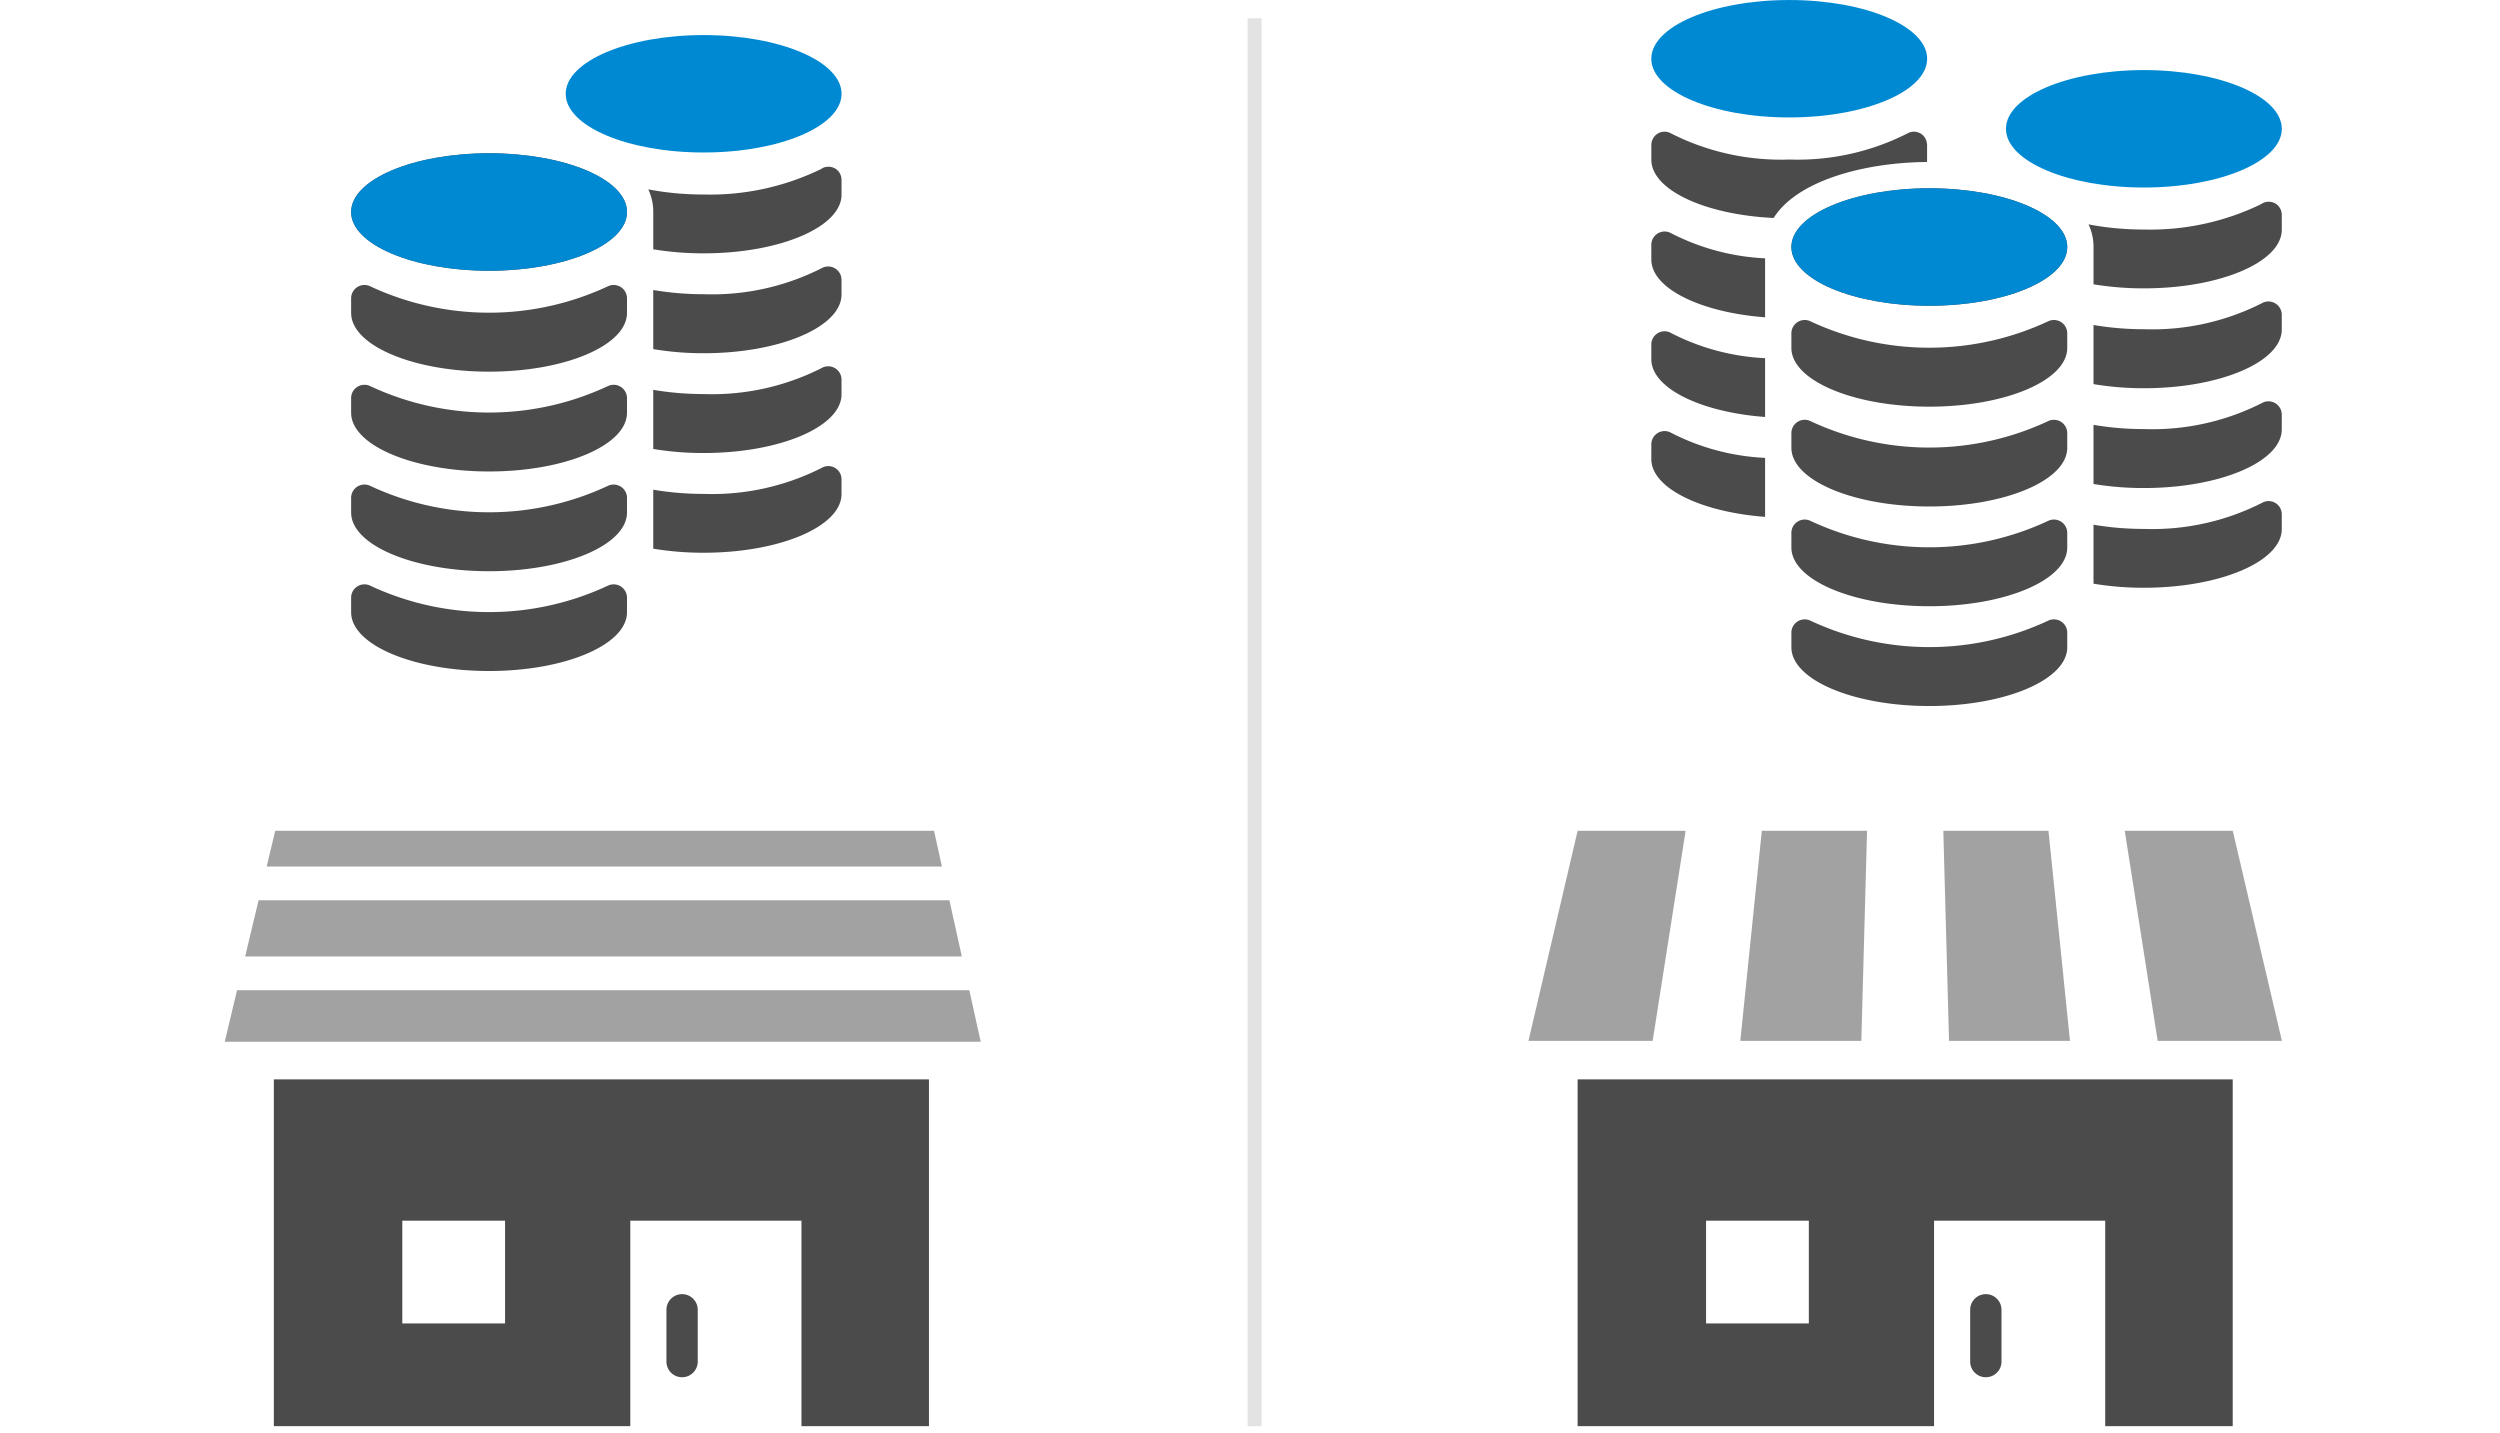
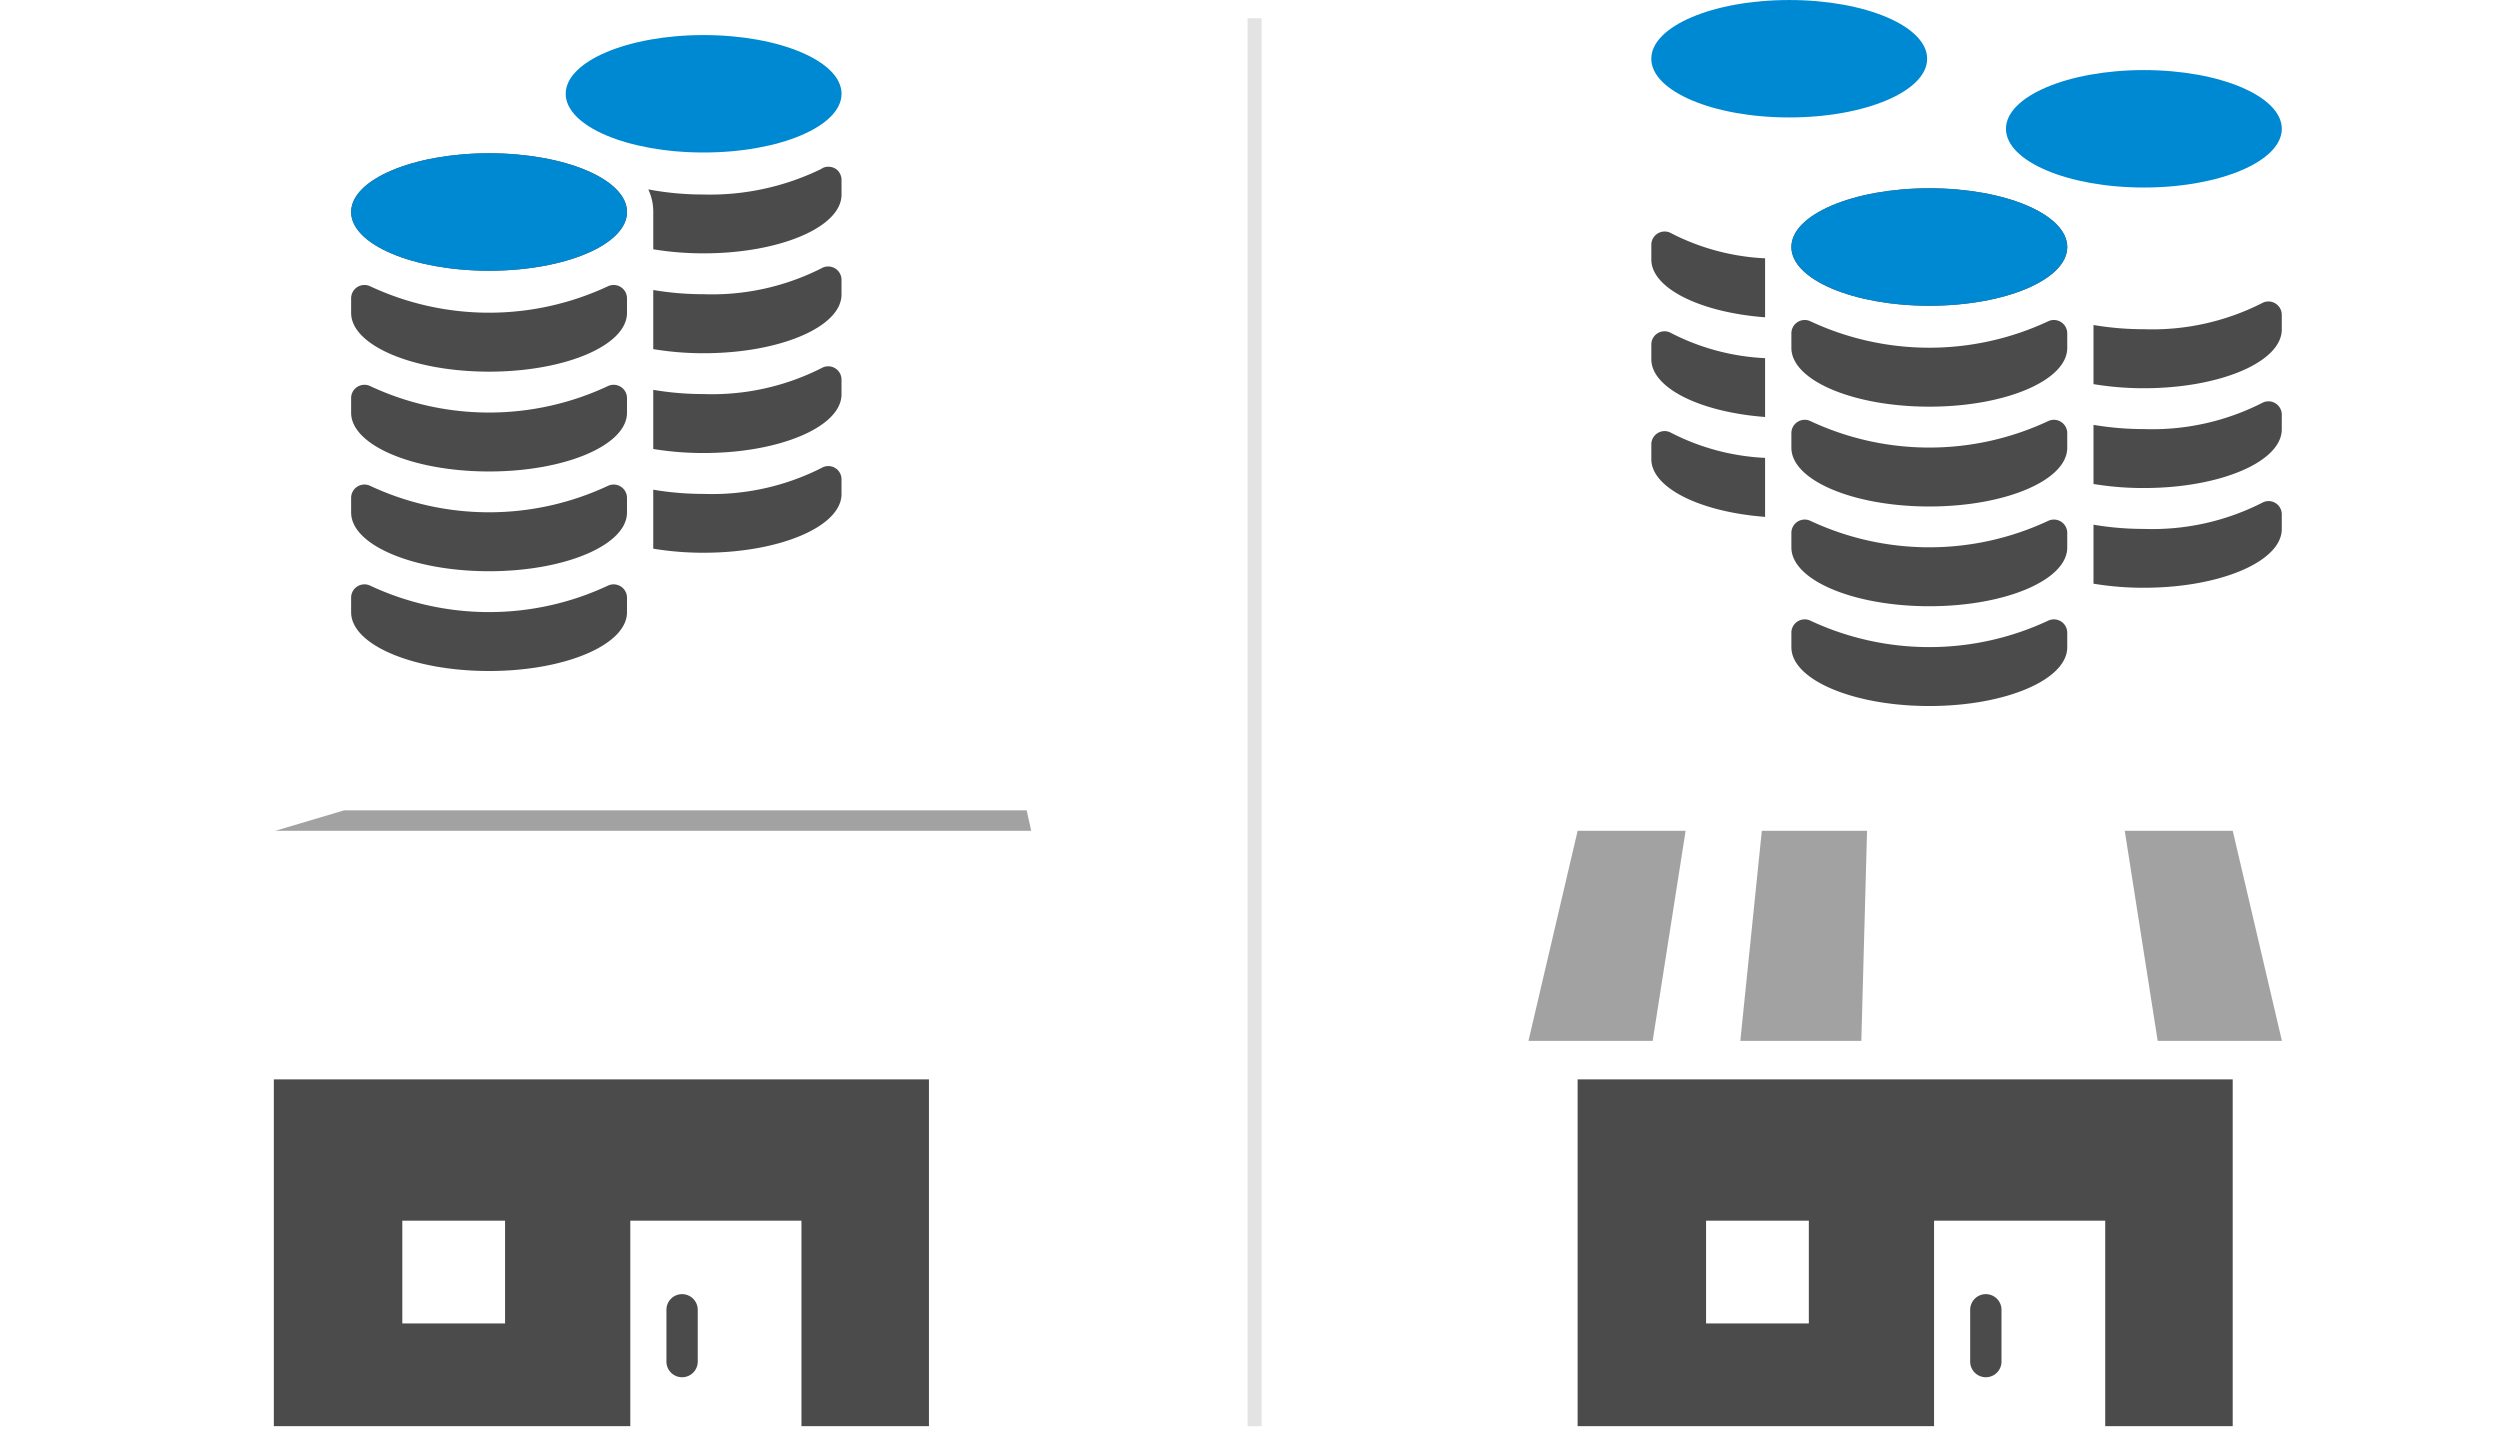
<svg xmlns="http://www.w3.org/2000/svg" width="178" height="102" viewBox="0 0 178 102">
  <defs>
    <clipPath id="a">
      <rect width="178" height="102" transform="translate(-10827 -18270)" fill="none" stroke="#707070" stroke-width="1" />
    </clipPath>
    <clipPath id="b">
-       <path d="M312.454,1320.469l-3.595,15.018h53.827l-3.324-15.018Z" transform="translate(-308.859 -1320.469)" fill="#a2a2a2" />
+       <path d="M312.454,1320.469h53.827l-3.324-15.018Z" transform="translate(-308.859 -1320.469)" fill="#a2a2a2" />
    </clipPath>
  </defs>
  <g transform="translate(10827 18270)" clip-path="url(#a)">
    <g transform="translate(735.827 -409.421)">
      <g transform="translate(-11850.074 -19673)">
        <g transform="translate(306.745 1889.273)">
          <path d="M33.394,247.3H58.773V232.67H70.96V247.3h9.077V222.61H33.394ZM42.54,232.67h7.317v7.317H42.54Z" transform="translate(-33.394 -222.61)" fill="#4b4b4b" />
          <path d="M301.311,368.565a1.115,1.115,0,0,0-1.115,1.115V373.4a1.115,1.115,0,0,0,2.229,0V369.68A1.115,1.115,0,0,0,301.311,368.565Z" transform="translate(-272.244 -353.274)" fill="#4b4b4b" />
        </g>
        <g transform="translate(303.247 1871.576)" clip-path="url(#b)">
          <path d="M0,0H60.847V4H0Z" transform="translate(-3.202 -1.46)" fill="#a2a2a2" />
          <path d="M0,0H60.847V4H0Z" transform="translate(-3.202 4.944)" fill="#a2a2a2" />
          <path d="M0,0H60.847V4H0Z" transform="translate(-3.202 11.349)" fill="#a2a2a2" />
        </g>
        <g transform="translate(312.247 1814.918)">
          <g transform="translate(0.001 0)">
            <path d="M148.626,140.715c0,2.309-4.4,4.18-9.82,4.18s-9.822-1.872-9.822-4.18,4.4-4.183,9.822-4.183S148.626,138.4,148.626,140.715Z" transform="translate(-128.984 -128.116)" fill="#4b4b4b" />
            <path d="M128.983,451.143c0,2.31,4.4,4.182,9.821,4.182s9.82-1.872,9.82-4.182v-1.037a.951.951,0,0,0-1.326-.874,19.968,19.968,0,0,1-16.992,0,.949.949,0,0,0-1.324.874v1.037Z" transform="translate(-128.983 -410.046)" fill="#4b4b4b" />
            <path d="M128.983,378.771c0,2.31,4.4,4.18,9.821,4.18s9.82-1.87,9.82-4.18v-1.039a.951.951,0,0,0-1.326-.875,19.968,19.968,0,0,1-16.992,0,.949.949,0,0,0-1.324.875v1.039Z" transform="translate(-128.983 -344.777)" fill="#4b4b4b" />
            <path d="M128.983,306.4c0,2.31,4.4,4.18,9.821,4.18s9.82-1.87,9.82-4.18v-1.04a.951.951,0,0,0-1.326-.875,19.953,19.953,0,0,1-16.992,0,.949.949,0,0,0-1.324.875v1.04Z" transform="translate(-128.983 -279.508)" fill="#4b4b4b" />
            <path d="M128.983,234.05c0,2.31,4.4,4.182,9.821,4.182s9.82-1.872,9.82-4.182v-1.037a.951.951,0,0,0-1.326-.875,19.982,19.982,0,0,1-16.992,0,.949.949,0,0,0-1.324.875v1.037Z" transform="translate(-128.983 -214.267)" fill="#4b4b4b" />
            <path d="M304.219,54.994c0,2.307-4.4,4.179-9.82,4.179s-9.821-1.872-9.821-4.179,4.4-4.182,9.821-4.182S304.219,52.682,304.219,54.994Z" transform="translate(-269.301 -50.812)" fill="#0089d3" />
            <path d="M361.467,364.355v1.039c0,2.31-4.4,4.18-9.812,4.18a21.732,21.732,0,0,1-3.593-.289v-4.2a21.38,21.38,0,0,0,3.593.3,17.256,17.256,0,0,0,8.491-1.9.939.939,0,0,1,1.321.868Z" transform="translate(-326.552 -332.716)" fill="#4b4b4b" />
            <path d="M361.467,292.006v1.04c0,2.309-4.4,4.179-9.812,4.179a21.742,21.742,0,0,1-3.593-.288v-4.21a21.384,21.384,0,0,0,3.593.3,17.256,17.256,0,0,0,8.491-1.9.948.948,0,0,1,1.321.877Z" transform="translate(-326.552 -267.467)" fill="#4b4b4b" />
            <path d="M361.467,219.61v1.037c0,2.31-4.4,4.182-9.812,4.182a21.738,21.738,0,0,1-3.593-.292v-4.21a21.38,21.38,0,0,0,3.593.3,17.256,17.256,0,0,0,8.491-1.9.951.951,0,0,1,1.321.88Z" transform="translate(-326.552 -202.176)" fill="#4b4b4b" />
            <path d="M358.213,147.247v1.037c0,2.31-4.4,4.18-9.812,4.18a21.91,21.91,0,0,1-3.593-.288v-2.657a3.732,3.732,0,0,0-.354-1.609,20.966,20.966,0,0,0,3.947.365,18.061,18.061,0,0,0,8.3-1.786c.132-.074.2-.114.2-.114a.965.965,0,0,1,.9.075.885.885,0,0,1,.29.318A.943.943,0,0,1,358.213,147.247Z" transform="translate(-323.297 -136.923)" fill="#4b4b4b" />
            <path d="M148.626,140.715c0,2.309-4.4,4.18-9.82,4.18s-9.822-1.872-9.822-4.18,4.4-4.183,9.822-4.183S148.626,138.4,148.626,140.715Z" transform="translate(-128.984 -128.116)" fill="#0089d3" />
          </g>
        </g>
      </g>
      <g transform="translate(-11842.112 -19673)">
        <g transform="translate(388.112 1871.576)">
          <path d="M33.394,247.3H58.773V232.67H70.96V247.3h9.077V222.61H33.394ZM42.54,232.67h7.317v7.317H42.54Z" transform="translate(-29.895 -204.913)" fill="#4b4b4b" />
          <path d="M301.311,368.565a1.115,1.115,0,0,0-1.115,1.115V373.4a1.115,1.115,0,0,0,2.229,0V369.68A1.115,1.115,0,0,0,301.311,368.565Z" transform="translate(-268.746 -335.577)" fill="#4b4b4b" />
          <path d="M153,53.689h-7.492l-1.531,14.953h8.616Z" transform="translate(-128.893 -53.689)" fill="#a2a2a2" />
-           <path d="M290.919,68.642l-1.531-14.953H281.9l.407,14.953Z" transform="translate(-252.363 -53.689)" fill="#a2a2a2" />
          <path d="M416.4,68.642l-3.5-14.953h-7.69l2.345,14.953Z" transform="translate(-362.755 -53.689)" fill="#a2a2a2" />
          <path d="M11.188,53.689H3.5L0,68.642H8.843Z" transform="translate(0 -53.689)" fill="#a2a2a2" />
        </g>
        <g transform="translate(396.856 1812.422)">
          <g transform="translate(0 0)">
            <path d="M148.626,140.715c0,2.309-4.4,4.18-9.82,4.18s-9.822-1.872-9.822-4.18,4.4-4.183,9.822-4.183S148.626,138.4,148.626,140.715Z" transform="translate(-119.008 -123.127)" fill="#4b4b4b" />
            <path d="M128.983,451.143c0,2.31,4.4,4.182,9.821,4.182s9.82-1.872,9.82-4.182v-1.037a.951.951,0,0,0-1.326-.874,19.968,19.968,0,0,1-16.992,0,.949.949,0,0,0-1.324.874v1.037Z" transform="translate(-119.007 -405.057)" fill="#4b4b4b" />
            <path d="M128.983,378.771c0,2.31,4.4,4.18,9.821,4.18s9.82-1.87,9.82-4.18v-1.039a.951.951,0,0,0-1.326-.875,19.968,19.968,0,0,1-16.992,0,.949.949,0,0,0-1.324.875v1.039Z" transform="translate(-119.007 -339.788)" fill="#4b4b4b" />
            <path d="M128.983,306.4c0,2.31,4.4,4.18,9.821,4.18s9.82-1.87,9.82-4.18v-1.04a.951.951,0,0,0-1.326-.875,19.953,19.953,0,0,1-16.992,0,.949.949,0,0,0-1.324.875v1.04Z" transform="translate(-119.007 -274.519)" fill="#4b4b4b" />
            <path d="M128.983,234.05c0,2.31,4.4,4.182,9.821,4.182s9.82-1.872,9.82-4.182v-1.037a.951.951,0,0,0-1.326-.875,19.982,19.982,0,0,1-16.992,0,.949.949,0,0,0-1.324.875v1.037Z" transform="translate(-119.007 -209.278)" fill="#4b4b4b" />
            <path d="M304.219,54.994c0,2.307-4.4,4.179-9.82,4.179s-9.821-1.872-9.821-4.179,4.4-4.182,9.821-4.182S304.219,52.682,304.219,54.994Z" transform="translate(-259.325 -45.823)" fill="#0089d3" />
            <path d="M361.467,364.355v1.039c0,2.31-4.4,4.18-9.812,4.18a21.732,21.732,0,0,1-3.593-.289v-4.2a21.38,21.38,0,0,0,3.593.3,17.256,17.256,0,0,0,8.491-1.9.939.939,0,0,1,1.321.868Z" transform="translate(-316.576 -327.727)" fill="#4b4b4b" />
            <path d="M361.467,292.006v1.04c0,2.309-4.4,4.179-9.812,4.179a21.742,21.742,0,0,1-3.593-.288v-4.21a21.384,21.384,0,0,0,3.593.3,17.256,17.256,0,0,0,8.491-1.9.948.948,0,0,1,1.321.877Z" transform="translate(-316.576 -262.478)" fill="#4b4b4b" />
            <path d="M361.467,219.61v1.037c0,2.31-4.4,4.182-9.812,4.182a21.738,21.738,0,0,1-3.593-.292v-4.21a21.38,21.38,0,0,0,3.593.3,17.256,17.256,0,0,0,8.491-1.9.951.951,0,0,1,1.321.88Z" transform="translate(-316.576 -197.188)" fill="#4b4b4b" />
-             <path d="M358.213,147.247v1.037c0,2.31-4.4,4.18-9.812,4.18a21.91,21.91,0,0,1-3.593-.288v-2.657a3.732,3.732,0,0,0-.354-1.609,20.966,20.966,0,0,0,3.947.365,18.061,18.061,0,0,0,8.3-1.786c.132-.074.2-.114.2-.114a.965.965,0,0,1,.9.075.885.885,0,0,1,.29.318A.943.943,0,0,1,358.213,147.247Z" transform="translate(-313.321 -131.934)" fill="#4b4b4b" />
            <path d="M47.017,4.182c0,2.309-4.4,4.179-9.821,4.179s-9.82-1.87-9.82-4.179S31.772,0,37.2,0,47.017,1.872,47.017,4.182Z" transform="translate(-27.375)" fill="#0089d3" />
            <path d="M35.506,314.5v4.2c-4.6-.347-8.1-2.057-8.1-4.114v-1.039a.947.947,0,0,1,1.319-.879A16.284,16.284,0,0,0,35.506,314.5Z" transform="translate(-27.403 -281.9)" fill="#4b4b4b" />
            <path d="M35.506,242.14v4.188c-4.6-.345-8.1-2.056-8.1-4.114v-1.037a.941.941,0,0,1,1.319-.871A16.282,16.282,0,0,0,35.506,242.14Z" transform="translate(-27.403 -216.64)" fill="#4b4b4b" />
            <path d="M35.506,169.782v4.2c-4.6-.347-8.1-2.059-8.1-4.116v-1.037a.95.95,0,0,1,1.319-.881A16.282,16.282,0,0,0,35.506,169.782Z" transform="translate(-27.403 -151.391)" fill="#4b4b4b" />
-             <path d="M47.04,96.446v1.037a1.017,1.017,0,0,1-.009.169c-4.639.04-9.3,1.394-10.915,3.986-4.9-.235-8.709-2-8.709-4.154V96.446a.962.962,0,0,1,.422-.795.933.933,0,0,1,.9-.075,17.3,17.3,0,0,0,8.5,1.9,17.277,17.277,0,0,0,8.493-1.9.964.964,0,0,1,.514-.075,1.025,1.025,0,0,1,.385.15.931.931,0,0,1,.4.644A.423.423,0,0,1,47.04,96.446Z" transform="translate(-27.403 -86.119)" fill="#4b4b4b" />
            <path d="M148.626,140.715c0,2.309-4.4,4.18-9.82,4.18s-9.822-1.872-9.822-4.18,4.4-4.183,9.822-4.183S148.626,138.4,148.626,140.715Z" transform="translate(-119.008 -123.127)" fill="#0089d3" />
          </g>
        </g>
      </g>
      <path d="M-15646.5-17860.578v100.246" transform="translate(4173 1.299)" fill="none" stroke="#a2a2a2" stroke-width="1" opacity="0.294" />
    </g>
  </g>
</svg>